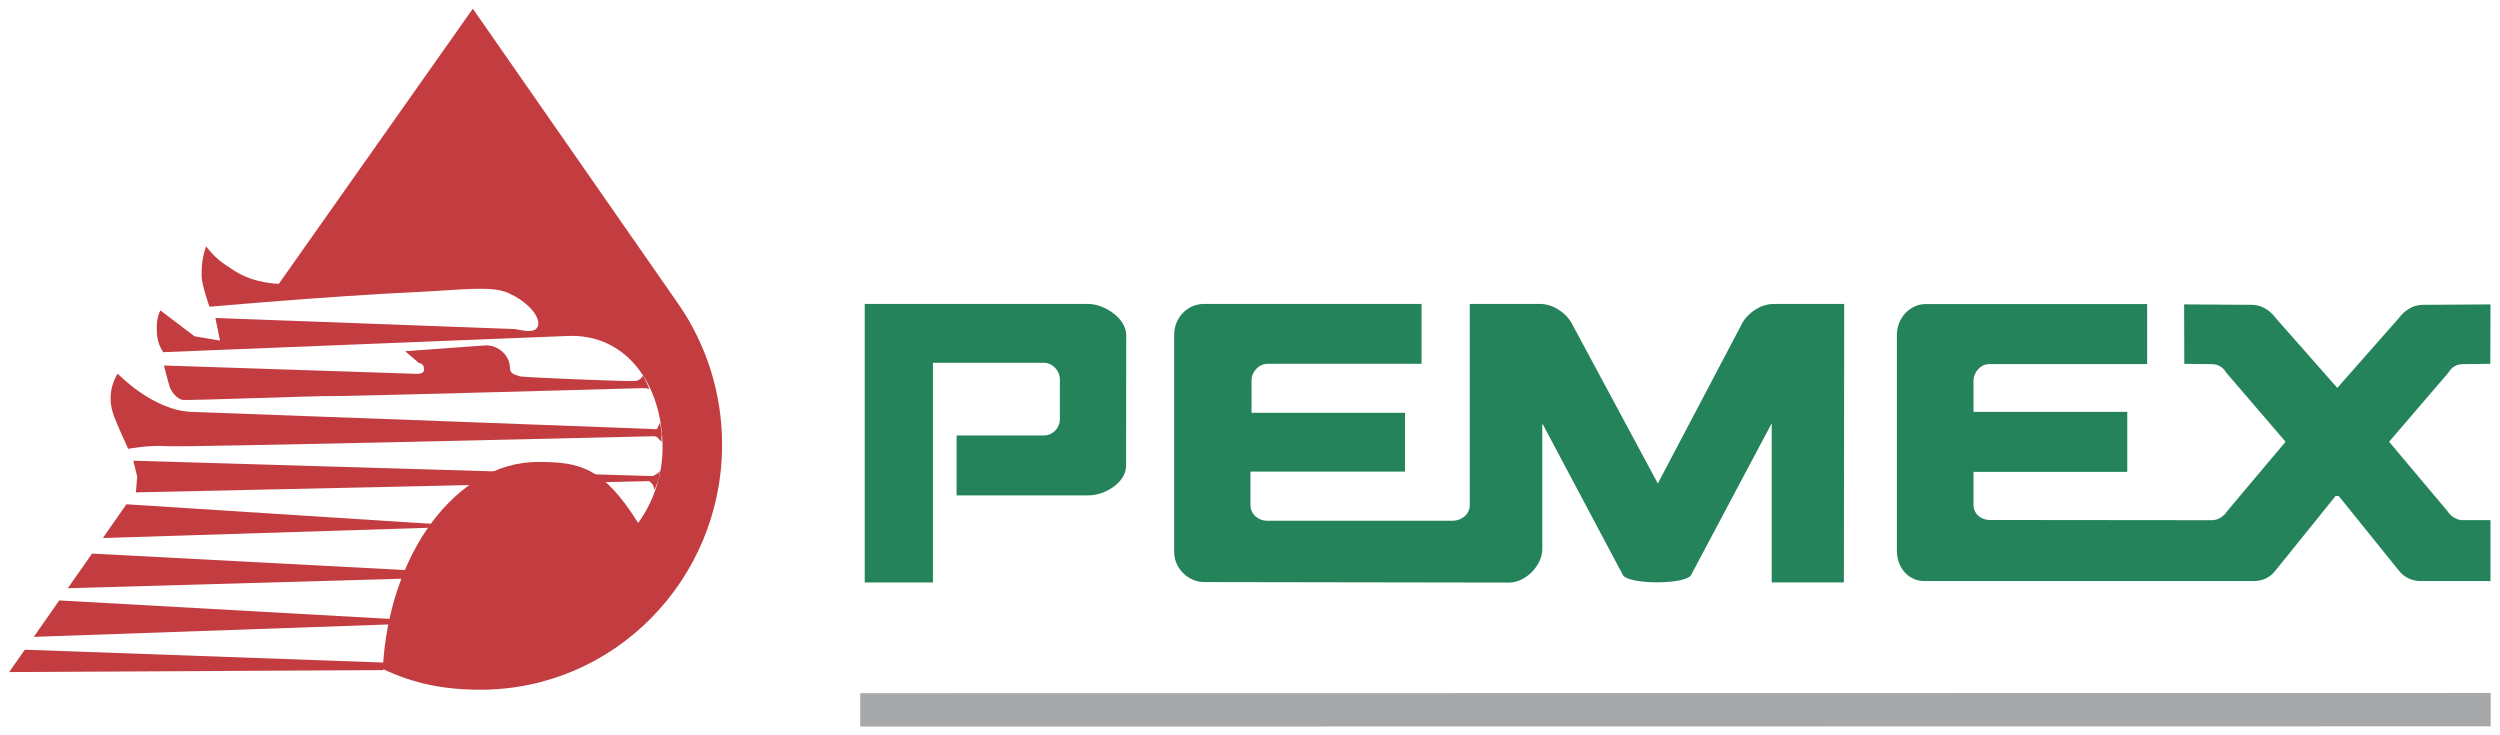
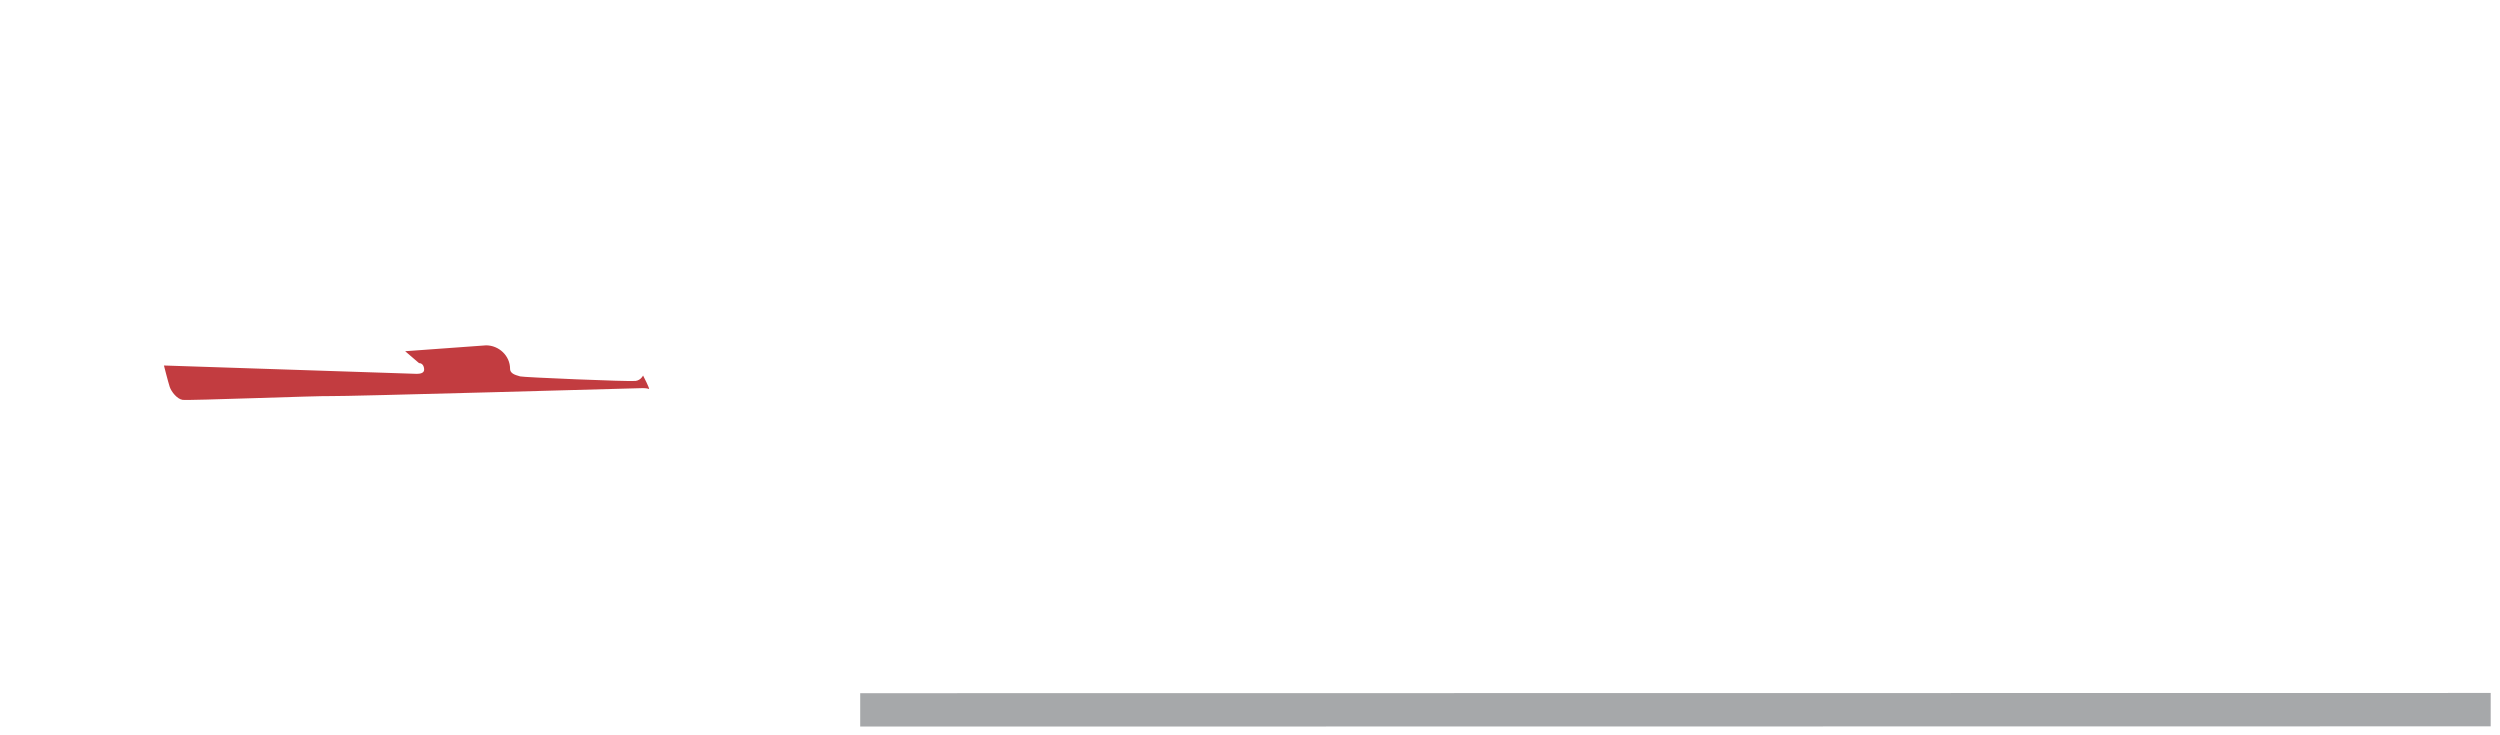
<svg xmlns="http://www.w3.org/2000/svg" width="136" height="40" viewBox="0 0 136 40" fill="none">
  <g clip-path="url(#clip0_2849_12245)">
-     <path fill-rule="evenodd" clip-rule="evenodd" d="M0.499 36.563L1.35 35.344L20.916 36.045L20.848 36.454L0.496 36.56L0.499 36.563ZM1.84 34.642L3.222 32.664L21.245 33.67L21.373 33.962L1.84 34.645V34.642ZM3.688 31.999L5.008 30.115L22.168 31.018L21.996 31.478L3.691 31.999H3.688ZM5.595 29.269L6.877 27.433L23.568 28.504L23.455 28.706L5.595 29.269Z" fill="#C23C40" />
-     <path fill-rule="evenodd" clip-rule="evenodd" d="M15.168 15.44L25.722 0.473L36.855 16.469C38.436 18.724 39.284 21.421 39.281 24.188C39.281 31.551 33.396 37.52 26.14 37.52C24.153 37.52 22.515 37.195 20.825 36.391C21.142 30.133 24.817 25.13 29.273 25.13C31.512 25.13 32.806 25.395 34.716 28.45C35.57 27.267 36.036 25.84 36.045 24.374C36.045 20.888 34.043 18.116 30.839 18.278L8.879 19.157C8.636 18.772 8.55 18.495 8.532 18.035C8.514 17.58 8.538 17.297 8.722 16.882L10.579 18.293L11.97 18.528L11.715 17.297L28.045 17.902C28.602 18.032 29.282 18.137 29.282 17.589C29.282 17.041 28.537 16.328 27.659 15.942C26.716 15.524 25.2 15.768 22.581 15.891C17.802 16.117 11.395 16.686 11.395 16.686C11.395 16.686 10.965 15.473 10.965 15C10.965 14.528 10.994 13.992 11.214 13.402C11.706 14.04 12.036 14.272 12.774 14.744C13.854 15.434 15.168 15.44 15.168 15.44Z" fill="#C23C40" />
    <path fill-rule="evenodd" clip-rule="evenodd" d="M28.294 20.476C28.196 20.428 27.748 20.383 27.748 20.064C27.748 19.356 27.143 18.787 26.443 18.787L22.041 19.106L22.794 19.753C22.981 19.753 23.073 19.919 23.073 20.109C23.073 20.298 22.857 20.337 22.67 20.337L8.918 19.883C8.918 19.883 9.143 20.771 9.232 21.045C9.324 21.319 9.639 21.707 9.929 21.752C10.223 21.8 17.434 21.523 18.019 21.547C18.603 21.572 34.962 21.114 34.962 21.114C34.962 21.114 35.208 21.114 35.297 21.159C35.386 21.204 34.983 20.428 34.983 20.428C34.983 20.428 34.87 20.678 34.58 20.723C34.286 20.771 28.392 20.524 28.294 20.476Z" fill="#C23C40" />
-     <path fill-rule="evenodd" clip-rule="evenodd" d="M35.613 23.73C31.961 23.817 10.001 24.338 9.094 24.272C8.103 24.199 6.973 24.416 6.973 24.416C6.973 24.416 6.264 22.896 6.124 22.408C5.771 21.189 6.406 20.328 6.406 20.328C6.406 20.328 8.314 22.336 10.434 22.408C12.366 22.471 32.074 23.209 35.589 23.341C35.589 23.341 35.725 23.393 35.77 23.278C35.814 23.164 35.906 22.983 35.906 22.983C35.906 22.983 36.019 23.597 35.995 23.691C35.974 23.781 35.995 24.031 35.995 24.031C35.995 24.031 35.859 23.916 35.814 23.847C35.77 23.778 35.613 23.73 35.613 23.73ZM35.319 26.174L7.394 26.785L7.462 25.924L7.252 25.063L35.521 25.9L35.791 25.741L35.903 25.626C35.903 25.626 35.856 26.06 35.791 26.195C35.725 26.346 35.666 26.496 35.613 26.65L35.524 26.376L35.322 26.171L35.319 26.174Z" fill="#C23C40" />
-     <path fill-rule="evenodd" clip-rule="evenodd" d="M61.259 25.343C61.259 26.24 60.114 26.948 59.23 26.948H52.039V23.691H56.785C57.263 23.691 57.657 23.287 57.657 22.802V20.647C57.657 20.163 57.26 19.735 56.782 19.735H50.752V31.686H47.041V16.535H59.2C60.087 16.535 61.267 17.324 61.267 18.224L61.259 25.343ZM135.5 28.296H133.951C133.634 28.296 133.284 28.052 133.135 27.797L129.967 24.031L133.192 20.274C133.337 20.006 133.625 19.81 133.948 19.81C134.016 19.81 135.473 19.792 135.473 19.792L135.482 16.559L131.789 16.583C131.261 16.583 130.789 16.905 130.495 17.306L127.149 21.102L123.803 17.306C123.513 16.905 123.041 16.583 122.51 16.583L118.817 16.559L118.826 19.792C118.826 19.792 120.285 19.81 120.351 19.81C120.674 19.81 120.962 20.006 121.11 20.274L124.334 24.031L121.166 27.797C121.015 28.055 120.668 28.299 120.348 28.299L108.233 28.287C107.756 28.287 107.358 27.944 107.358 27.459V25.671H115.723V22.405H107.358V20.732C107.358 20.247 107.738 19.807 108.215 19.807H116.806V16.541H104.766C103.879 16.541 103.19 17.321 103.19 18.221V29.961C103.19 30.861 103.801 31.61 104.688 31.61H122.596C123.109 31.61 123.51 31.4 123.803 31.017L127.057 26.981H127.226L130.481 31.017C130.774 31.397 131.178 31.61 131.688 31.61H135.482V28.296H135.485H135.5ZM100.322 16.535H96.49C95.807 16.535 95.137 16.981 94.805 17.529L90.186 26.303L85.47 17.529C85.137 16.981 84.467 16.535 83.785 16.535H79.955V27.492C79.955 27.977 79.504 28.329 79.027 28.329H68.93C68.452 28.329 68.025 27.971 68.025 27.486V25.656H76.431V22.456H68.084V20.701C68.084 20.217 68.484 19.792 68.959 19.792H77.333V16.535H65.48C64.593 16.535 63.875 17.297 63.875 18.194V30.021C63.875 30.921 64.631 31.665 65.518 31.665L82.097 31.692C82.981 31.692 83.9 30.774 83.9 29.874V23.028L88.299 31.306C88.676 31.803 91.604 31.803 91.981 31.306L96.38 23.028V31.683H100.307L100.325 16.535H100.322Z" fill="#24835A" />
    <path d="M46.795 37.709L135.494 37.697V39.513L46.795 39.525V37.709Z" fill="#A6A8AA" />
  </g>
  <defs>
    <clipPath id="clip0_2849_12245">
      <rect width="135" height="39.055" fill="white" transform="translate(0.5 0.473)" />
    </clipPath>
  </defs>
</svg>